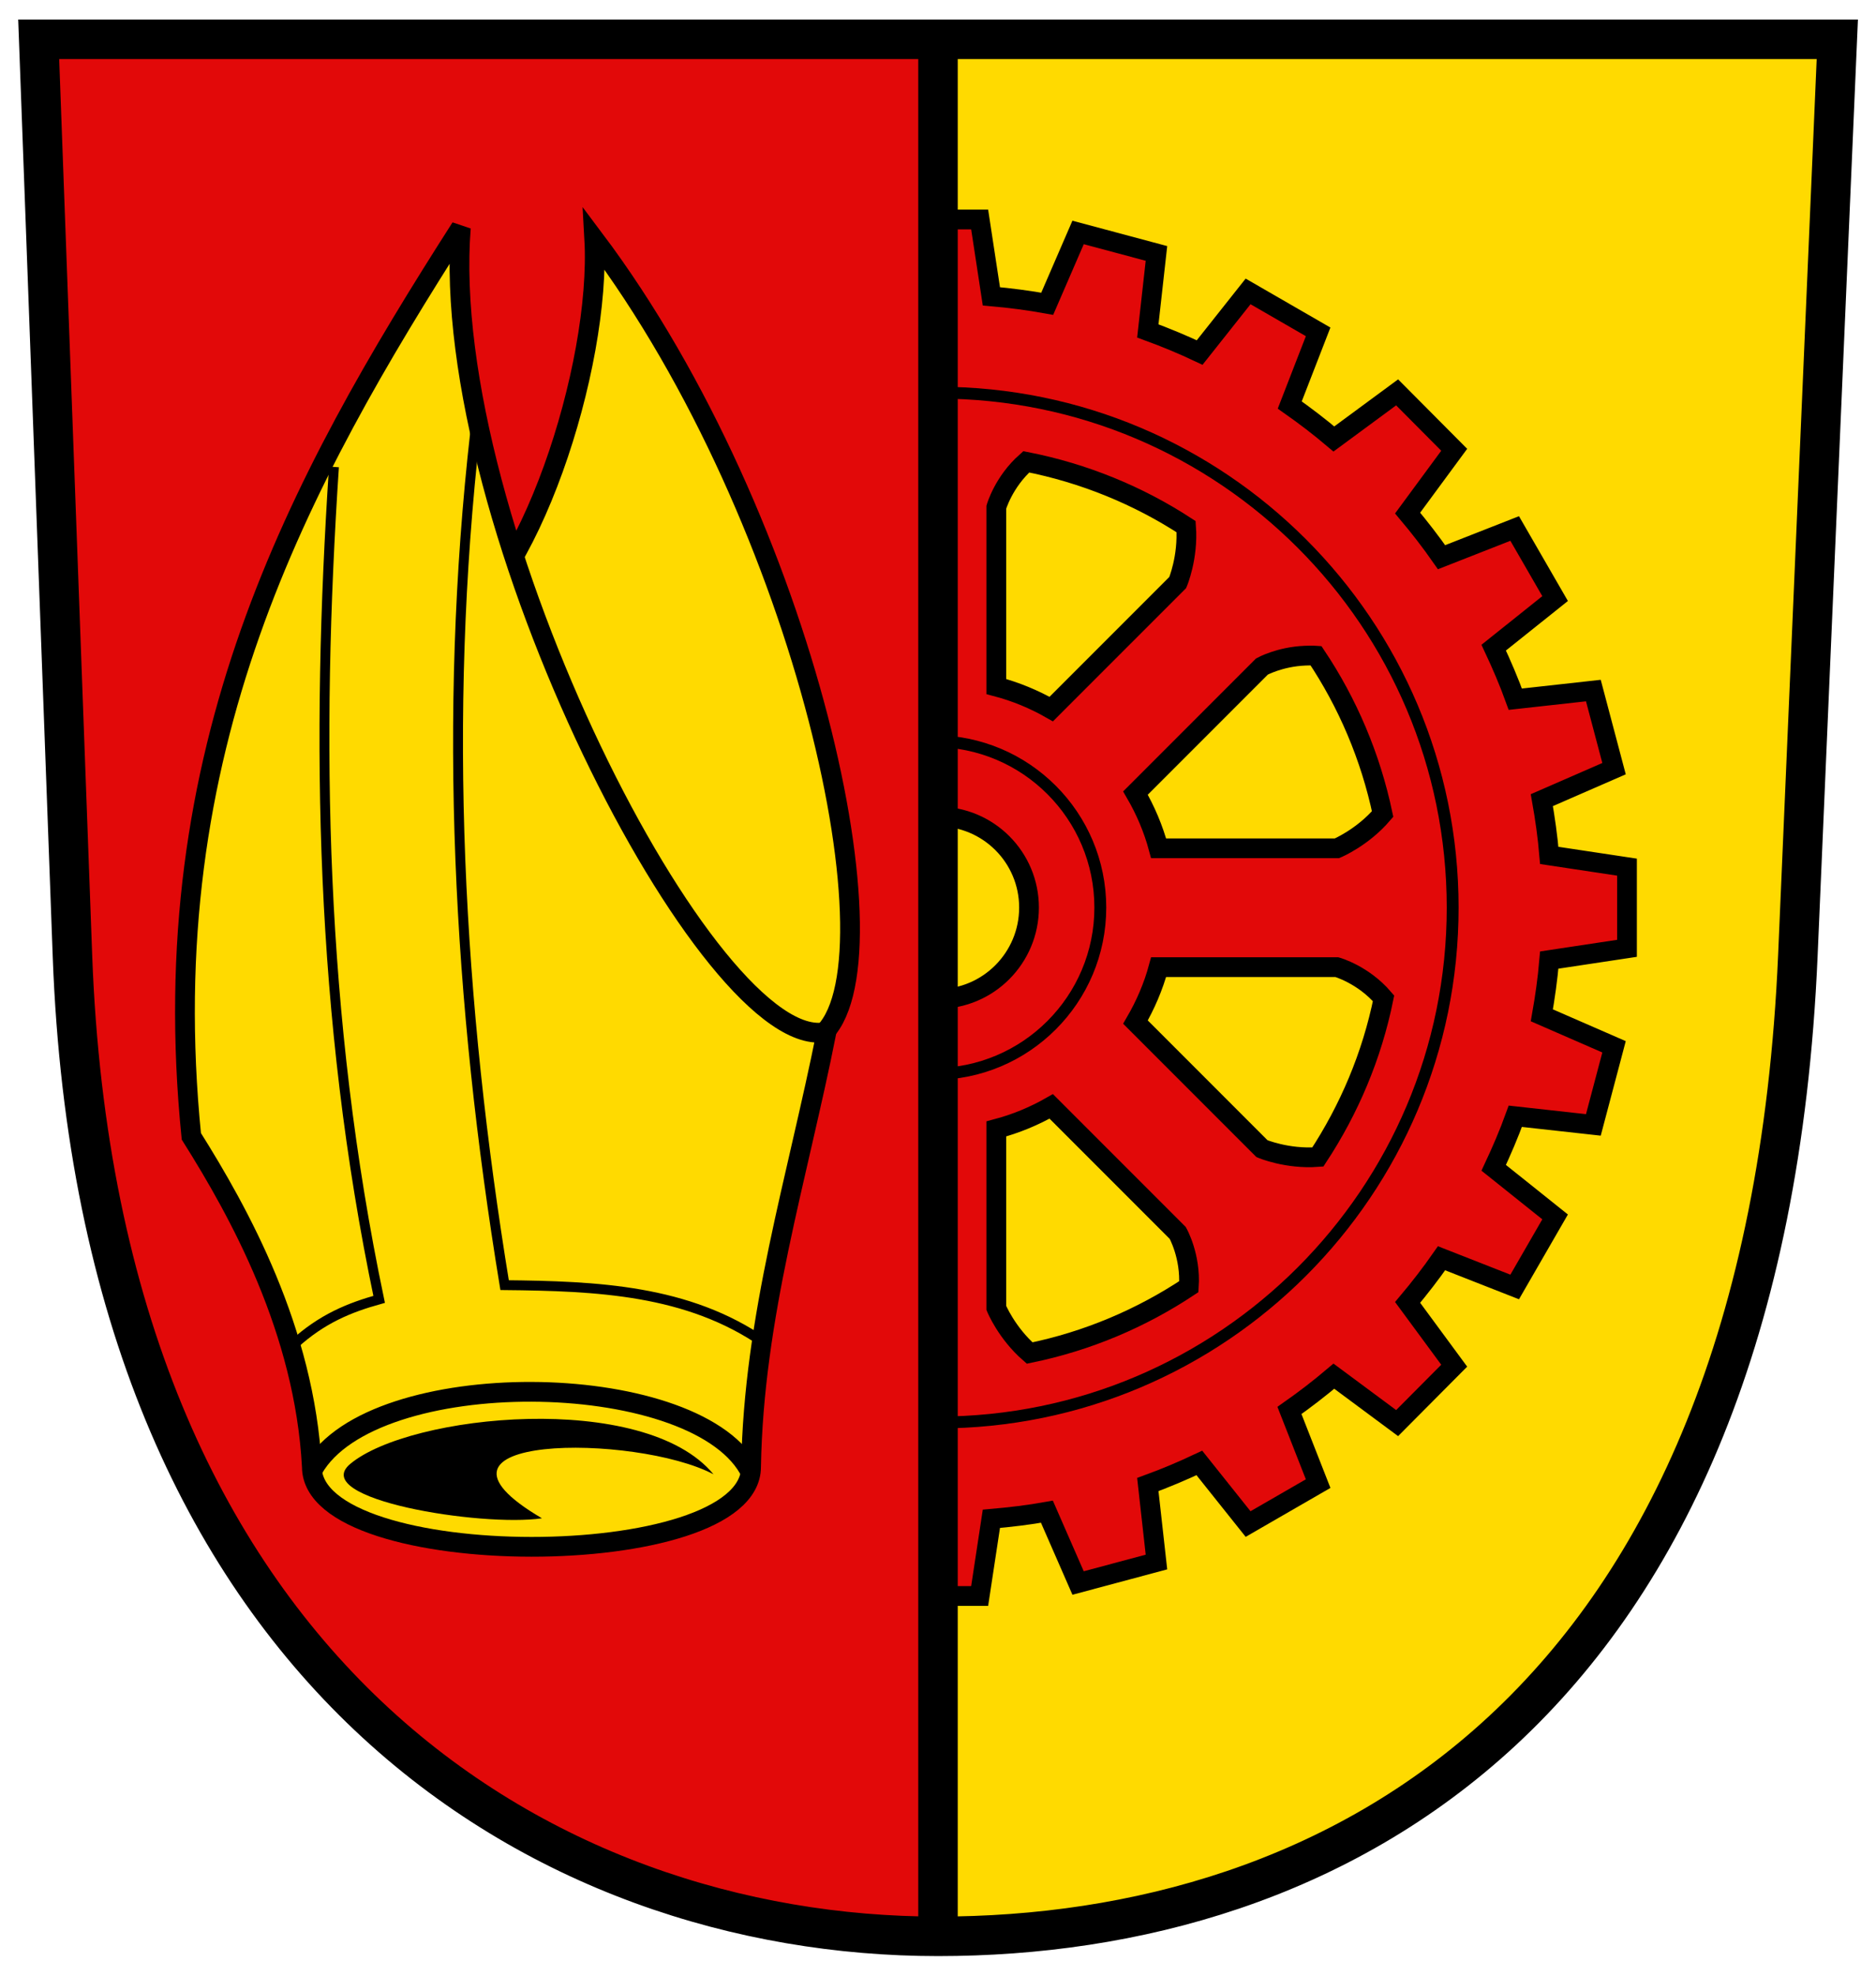
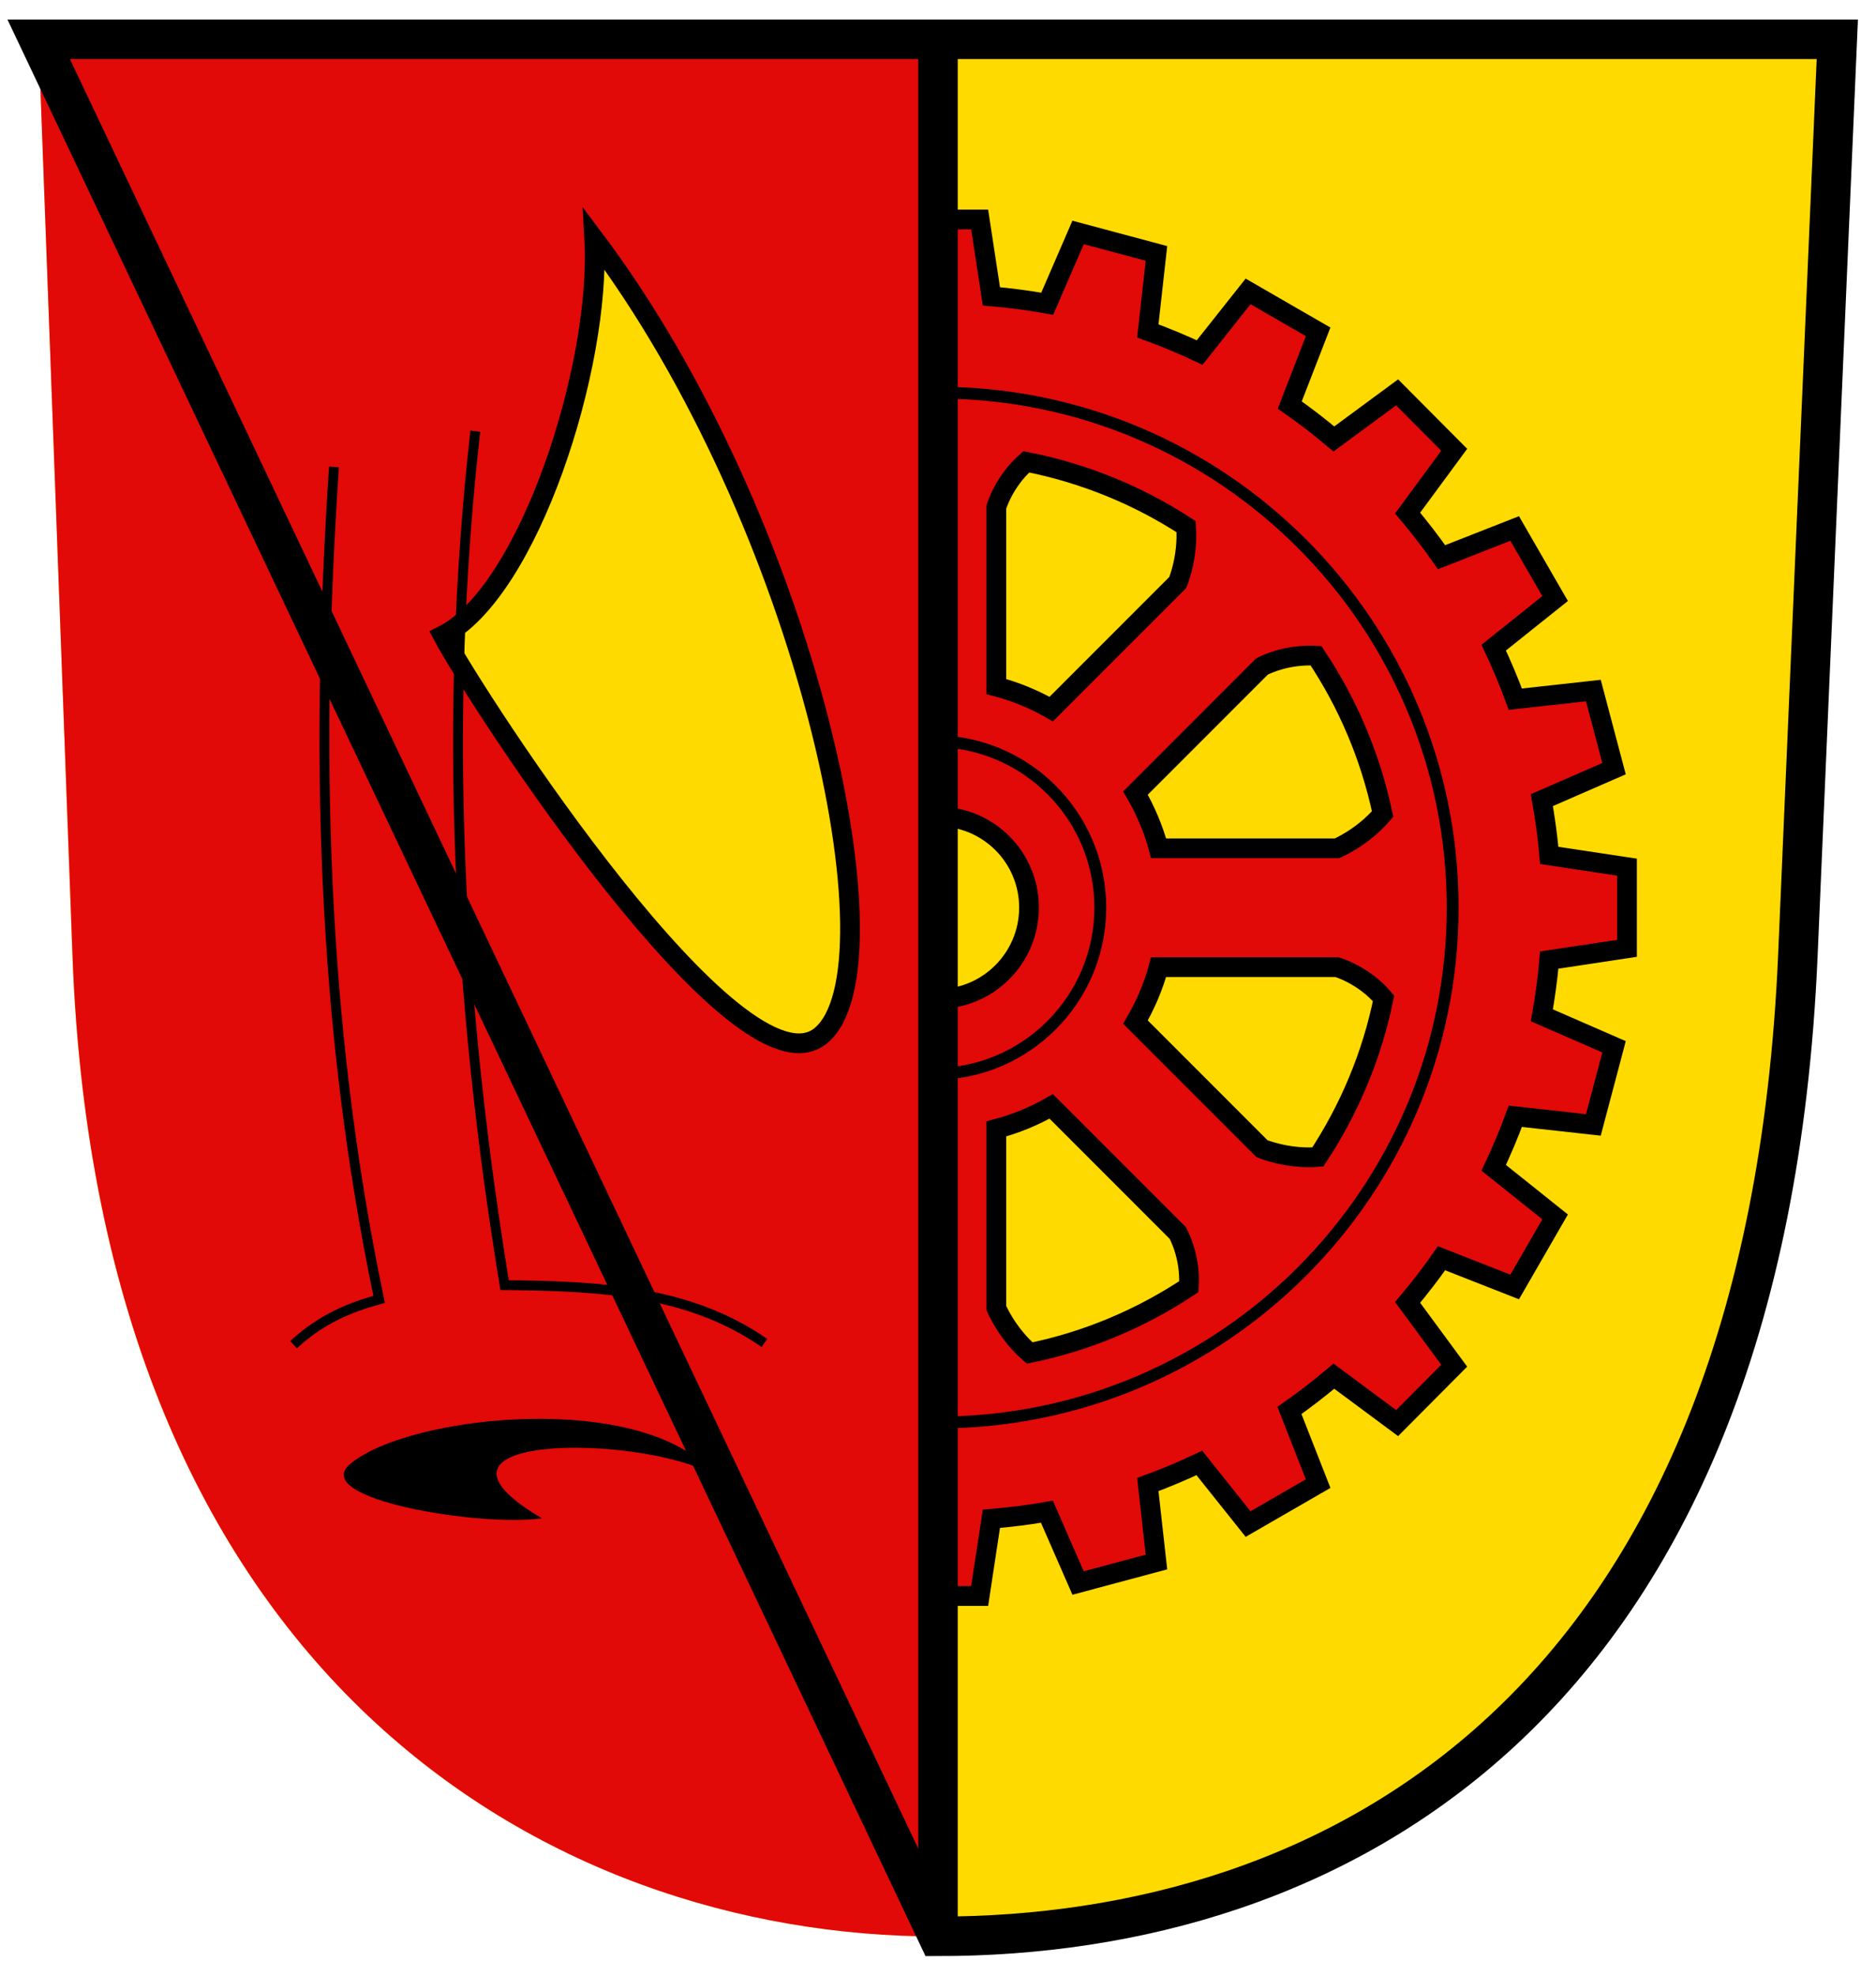
<svg xmlns="http://www.w3.org/2000/svg" xmlns:ns1="http://sodipodi.sourceforge.net/DTD/sodipodi-0.dtd" xmlns:ns2="http://www.inkscape.org/namespaces/inkscape" width="190" height="200" id="svg2" ns1:version="0.32" ns2:version="0.46" version="1.0" ns1:docname="Wappen Bisingen.svg" ns2:output_extension="org.inkscape.output.svg.inkscape">
  <defs id="defs4" />
  <ns1:namedview id="base" pagecolor="#ffffff" bordercolor="#666666" borderopacity="1.0" ns2:pageopacity="0.0" ns2:pageshadow="2" ns2:zoom="1.4" ns2:cx="176.82592" ns2:cy="98.752181" ns2:document-units="px" ns2:current-layer="layer1" showgrid="false" ns2:window-width="1280" ns2:window-height="750" ns2:window-x="-8" ns2:window-y="-8" />
  <g ns2:label="Ebene 1" ns2:groupmode="layer" id="layer1">
    <path ns1:nodetypes="ccszsc" id="path3156" d="M 3.919,3.978 L 186.081,3.978 L 182.087,96.71 C 178.777,173.546 134.698,196.017 95,196.017 C 55.303,196.017 10.023,169.595 7.338,96.752 L 3.919,3.978 z" style="fill:#ffda00;fill-opacity:1;fill-rule:evenodd;stroke:none;stroke-width:4;stroke-linecap:butt;stroke-linejoin:miter;stroke-miterlimit:4;stroke-dasharray:none;stroke-opacity:1" />
    <path style="opacity:1;fill:#e20909;fill-opacity:1;fill-rule:nonzero;stroke:none;stroke-width:0;stroke-linecap:round;stroke-linejoin:miter;stroke-miterlimit:4;stroke-dasharray:none;stroke-opacity:0.502" d="M 3.906 3.969 L 7.344 96.75 C 10.028 169.593 55.303 196.031 95 196.031 L 95 3.969 L 3.906 3.969 z " id="rect3237" />
    <g id="g1372" transform="matrix(0.223,0,0,0.223,-117.909,-5.547)">
      <g style="fill-rule:evenodd" id="g2190" transform="matrix(3.249,0,0,3.195,-708.508,-52.195)">
        <g id="Layer_x0020_1" transform="translate(-57.864,0)">
        </g>
      </g>
    </g>
    <g id="g3262" transform="translate(0,2)">
      <path ns1:nodetypes="cccc" id="path3161" d="M 44.849,62.332 C 48.322,68.88 74.852,109.722 83.145,102.835 C 91.438,95.947 81.733,50.861 60.186,22.2 C 60.91,35.088 53.523,57.954 44.849,62.332 z" style="fill:#ffda00;fill-opacity:1;fill-rule:evenodd;stroke:#000000;stroke-width:2;stroke-linecap:butt;stroke-linejoin:miter;stroke-miterlimit:4;stroke-dasharray:none;stroke-opacity:1" />
-       <path ns1:nodetypes="cccccc" id="path3159" d="M 31.584,146.489 C 30.855,132.679 24.24,120.756 19.378,113.03 C 15.442,73.866 30.129,46.908 46.675,21.05 C 44.319,51.009 72.031,104.965 83.713,102.459 C 80.73,117.404 76.322,131.263 76.069,146.489 C 76.069,157.311 31.584,157.261 31.584,146.489 z" style="fill:#ffda00;fill-opacity:1;fill-rule:evenodd;stroke:#000000;stroke-width:2;stroke-linecap:butt;stroke-linejoin:miter;stroke-miterlimit:4;stroke-dasharray:none;stroke-opacity:1" />
-       <path ns1:nodetypes="cc" id="path3163" d="M 31.745,146.658 C 37.794,136.179 69.907,136.435 75.809,146.658" style="fill:none;fill-rule:evenodd;stroke:#000000;stroke-width:2;stroke-linecap:round;stroke-linejoin:miter;stroke-miterlimit:4;stroke-dasharray:none;stroke-opacity:1" />
      <path d="M 29.729,134.122 C 32.624,131.469 35.433,130.365 38.399,129.534 C 32.386,100.864 31.991,72.922 33.823,45.268 M 77.419,133.95 C 69.686,128.567 60.439,128.189 51.106,128.096 C 46.403,99.469 44.846,70.681 48.14,41.646" style="fill:none;fill-rule:evenodd;stroke:#000000;stroke-width:1px;stroke-linecap:butt;stroke-linejoin:miter;stroke-opacity:1" id="path3165" />
      <path ns1:nodetypes="cscc" id="path3169" d="M 72.262,147.243 C 65.248,138.747 41.484,141.148 35.466,146.199 C 31.227,149.758 48.727,152.601 54.889,151.698 C 40.311,143.15 64.385,143.094 72.262,147.243 z" style="fill:#000000;fill-opacity:1;fill-rule:evenodd;stroke:none;stroke-width:1px;stroke-linecap:butt;stroke-linejoin:miter;stroke-opacity:1" />
    </g>
    <g id="g3258">
      <path id="rect3179" d="M 95,22.219 L 95,82.656 C 100.096,82.656 104.219,86.779 104.219,91.875 C 104.219,96.971 100.096,101.125 95,101.125 L 95,161.562 L 99.219,161.562 L 100.406,153.75 C 102.3,153.586 104.189,153.361 106.031,153.031 L 109.188,160.25 L 117.125,158.125 L 116.25,150.281 C 118.022,149.635 119.776,148.893 121.469,148.094 L 126.406,154.281 L 133.5,150.188 L 130.594,142.781 C 132.145,141.693 133.651,140.534 135.094,139.312 L 141.5,144.062 L 147.281,138.25 L 142.562,131.844 C 143.771,130.407 144.923,128.919 146,127.375 L 153.406,130.281 L 157.5,123.188 L 151.281,118.219 C 152.08,116.516 152.824,114.782 153.469,113 L 161.375,113.875 L 163.469,105.969 L 156.156,102.781 C 156.482,100.945 156.746,99.075 156.906,97.188 L 164.781,96 L 164.781,87.781 L 156.906,86.594 C 156.746,84.699 156.483,82.843 156.156,81 L 163.469,77.812 L 161.375,69.906 L 153.469,70.781 C 152.824,68.998 152.08,67.266 151.281,65.562 L 157.5,60.594 L 153.406,53.5 L 146,56.406 C 144.923,54.863 143.771,53.375 142.562,51.938 L 147.281,45.531 L 141.5,39.719 L 135.094,44.438 C 133.66,43.224 132.166,42.081 130.625,41 L 133.5,33.594 L 126.406,29.5 L 121.5,35.688 C 119.795,34.882 118.035,34.151 116.25,33.5 L 117.125,25.656 L 109.188,23.531 L 106.062,30.75 C 104.21,30.417 102.312,30.165 100.406,30 L 99.219,22.219 L 95,22.219 z M 103.938,46.75 C 109.806,47.904 115.286,50.158 120.125,53.312 C 120.356,56.435 119.281,58.969 119.281,58.969 L 106.469,71.781 C 104.742,70.793 102.875,70.019 100.906,69.5 L 100.906,51.344 C 100.906,51.344 101.628,48.795 103.938,46.75 z M 132.156,66.375 C 132.519,66.36 132.891,66.348 133.281,66.375 C 136.484,71.162 138.803,76.586 140.031,82.406 C 137.982,84.803 135.406,85.875 135.406,85.875 L 117.344,85.875 C 116.812,83.891 116.009,82.017 115,80.281 L 127.812,67.469 C 127.812,67.469 129.616,66.481 132.156,66.375 z M 117.344,97.906 L 135.406,97.906 C 135.406,97.906 138.063,98.651 140.125,101.062 C 138.942,106.898 136.634,112.316 133.469,117.125 C 130.346,117.356 127.812,116.281 127.812,116.281 L 115,103.469 C 116.004,101.741 116.812,99.88 117.344,97.906 z M 106.469,112 L 119.281,124.812 C 119.281,124.812 120.611,127.146 120.406,130.25 C 115.586,133.45 110.143,135.768 104.281,136.969 C 101.938,134.93 100.906,132.406 100.906,132.406 L 100.906,114.281 C 102.872,113.763 104.744,112.986 106.469,112 z" style="fill:#e20909;fill-opacity:1;fill-rule:nonzero;stroke:#000000;stroke-width:2;stroke-linecap:round;stroke-linejoin:miter;stroke-miterlimit:4;stroke-dasharray:none;stroke-opacity:1" />
      <path d="M 95,39.75 L 95,144 C 123.77,144 147.125,120.645 147.125,91.875 C 147.125,63.105 123.77,39.75 95,39.75 z M 94.593,75.029 L 94.593,108.721 C 103.891,108.721 111.439,101.173 111.439,91.875 C 111.439,82.577 103.891,75.029 94.593,75.029 z" style="fill:none;fill-opacity:0.502;fill-rule:nonzero;stroke:#000000;stroke-width:1.201;stroke-linecap:round;stroke-linejoin:miter;stroke-miterlimit:4;stroke-opacity:1" id="path3171" />
    </g>
    <path style="fill:none;fill-rule:evenodd;stroke:#000000;stroke-width:4;stroke-linecap:butt;stroke-linejoin:miter;stroke-miterlimit:4;stroke-dasharray:none;stroke-opacity:1" d="M 95,5.272 L 95,194.728" id="path3157" />
-     <path style="fill:none;fill-opacity:1;fill-rule:evenodd;stroke:#000000;stroke-width:4;stroke-linecap:butt;stroke-linejoin:miter;stroke-miterlimit:4;stroke-dasharray:none;stroke-opacity:1" d="M 3.919,3.978 L 186.081,3.978 L 182.087,96.71 C 178.777,173.546 134.698,196.017 95,196.017 C 55.303,196.017 10.023,169.595 7.338,96.752 L 3.919,3.978 z" id="path2384" ns1:nodetypes="ccszsc" />
+     <path style="fill:none;fill-opacity:1;fill-rule:evenodd;stroke:#000000;stroke-width:4;stroke-linecap:butt;stroke-linejoin:miter;stroke-miterlimit:4;stroke-dasharray:none;stroke-opacity:1" d="M 3.919,3.978 L 186.081,3.978 L 182.087,96.71 C 178.777,173.546 134.698,196.017 95,196.017 L 3.919,3.978 z" id="path2384" ns1:nodetypes="ccszsc" />
  </g>
</svg>